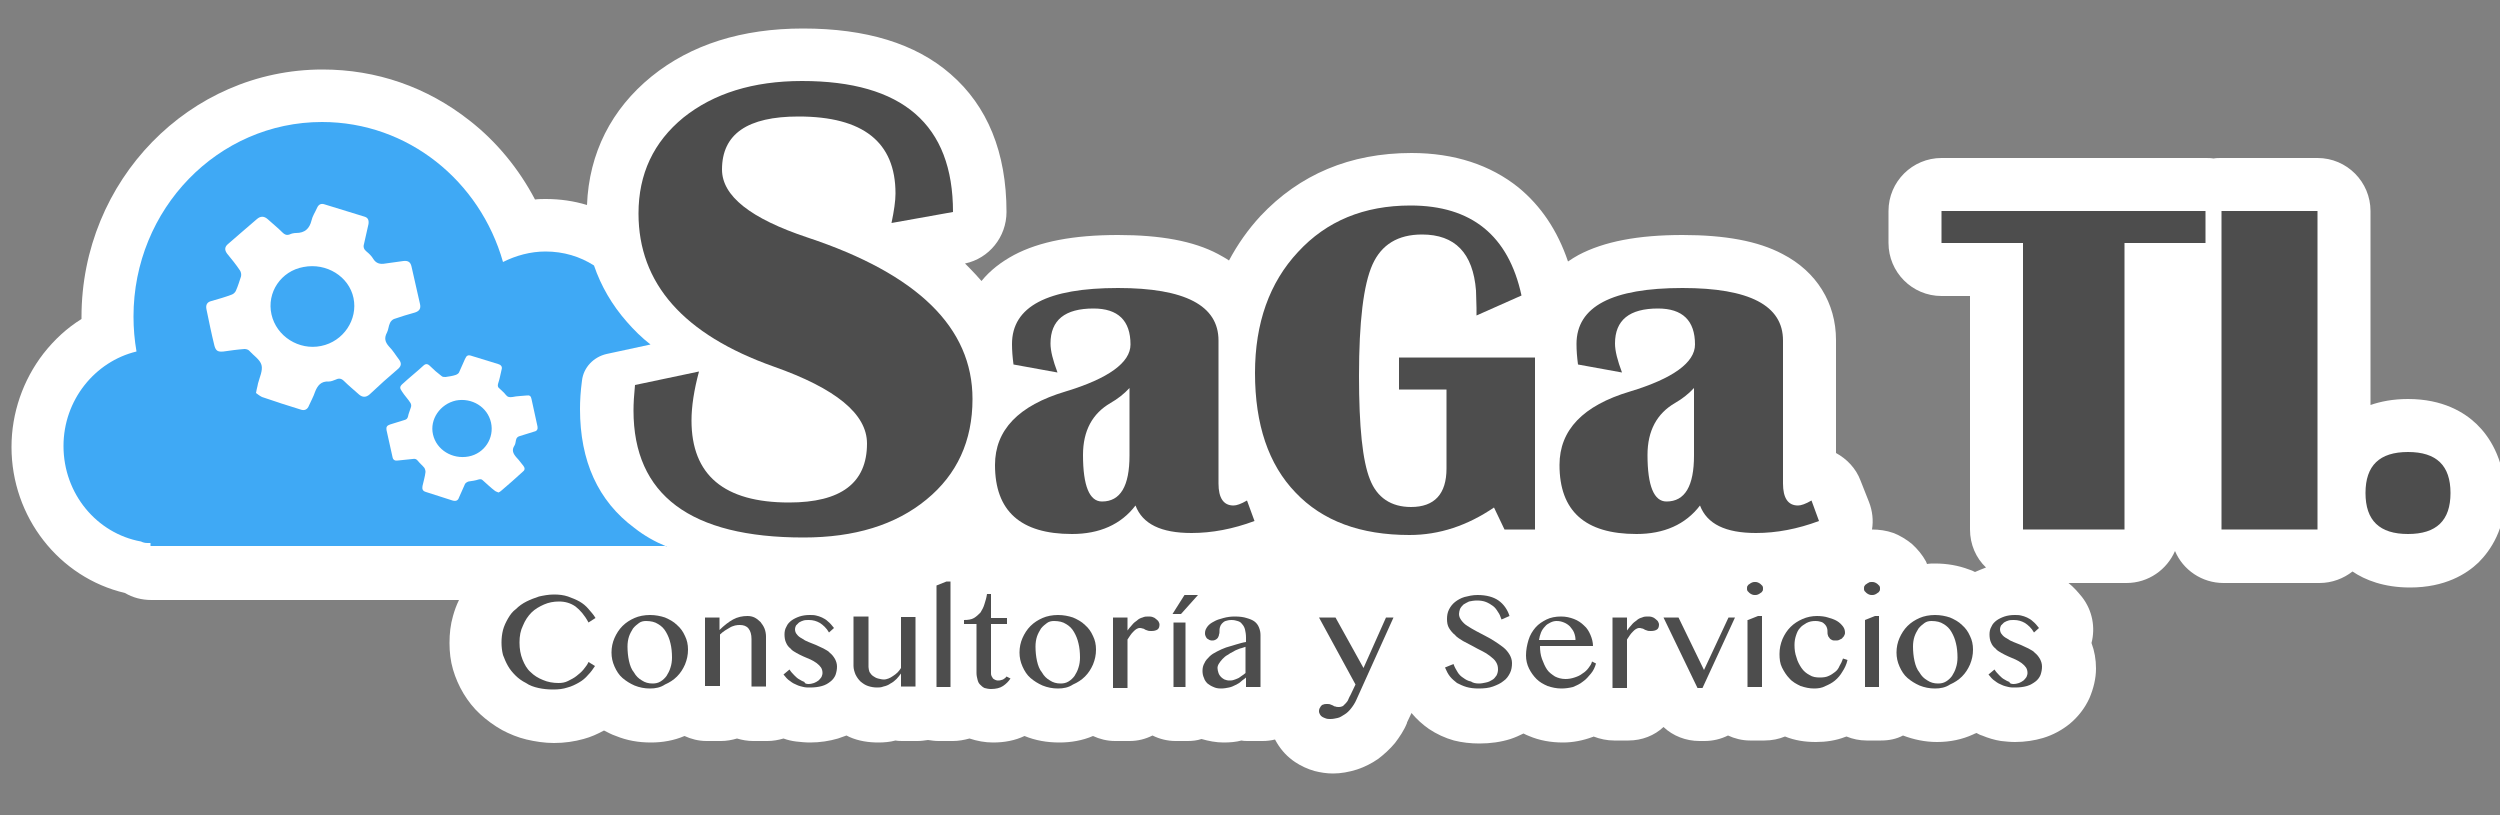
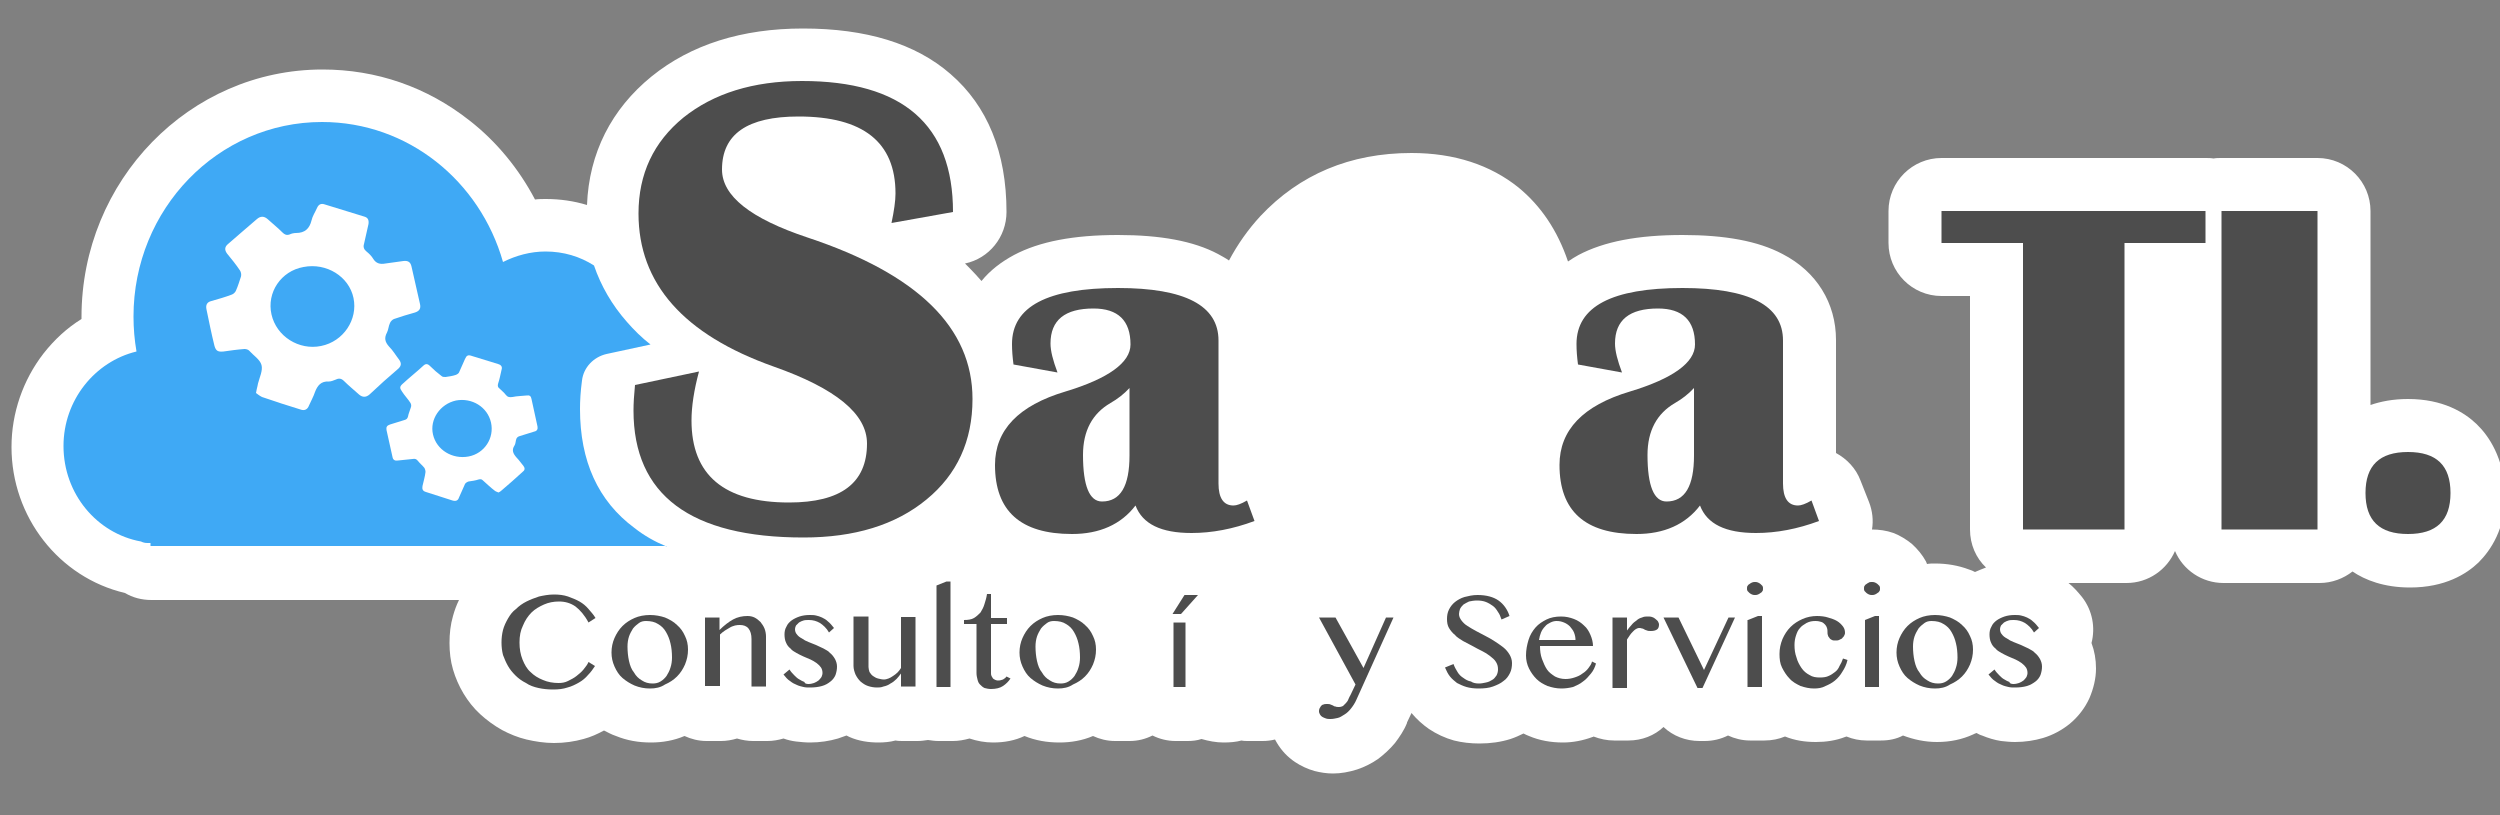
<svg xmlns="http://www.w3.org/2000/svg" version="1.1" id="Layer_1" x="0px" y="0px" viewBox="0 0 500 163" style="enable-background:new 0 0 500 163;" xml:space="preserve">
  <rect x="0" y="0" width="500" height="163" fill="#808080" stroke="none" />
  <style type="text/css">
	.st0{fill:#FFFFFF;}
	.st1{fill:#3FA9F5;}
	.st2{fill:#4D4D4D;}
</style>
  <path class="st0" d="M495.3,84.8c-2.4-2.3-6.7-5-13.7-5c-3,0-5.5,0.5-7.5,1.2V42.2c0-5.8-4.7-10.6-10.6-10.6h-19.2  c-0.6,0-1.1,0-1.6,0.1c-0.5-0.1-1.1-0.1-1.6-0.1h-52.8c-5.8,0-10.6,4.7-10.6,10.6v6.4c0,5.8,4.7,10.6,10.6,10.6h5.7v46.7  c0,3,1.2,5.7,3.2,7.6c-0.8,0.3-1.5,0.6-2.2,0.9c-0.4-0.2-0.8-0.4-1.2-0.5c-2.1-0.8-4.4-1.2-6.8-1.2c-0.5,0-1.1,0-1.6,0.1  c-0.1-0.2-0.1-0.3-0.2-0.5c-0.7-1.3-1.7-2.5-2.8-3.5c-1.1-0.9-2.4-1.7-3.7-2.2c0,0,0,0,0,0c-1.4-0.5-2.9-0.7-4.3-0.7  c0.3-1.8,0.1-3.7-0.6-5.5l-1.7-4.3c-0.9-2.4-2.7-4.3-4.9-5.5V68c0-7.4-3.9-13.7-10.7-17.2c-4.9-2.6-11.5-3.8-20-3.8  c-8.9,0-15.7,1.3-20.8,4c-0.7,0.4-1.4,0.8-2.1,1.3c-2.1-6.2-5.4-11.1-9.9-14.8c-5.6-4.5-12.8-6.9-21.4-6.9  c-12.3,0-22.4,4.3-30.2,12.6c-2.5,2.7-4.6,5.7-6.3,8.9c-0.7-0.5-1.5-0.9-2.2-1.3c-4.9-2.6-11.5-3.8-20-3.8c-8.9,0-15.7,1.3-20.8,4  c-2.6,1.4-4.8,3.1-6.5,5.2c-0.8-0.9-1.6-1.8-2.5-2.7c-0.3-0.3-0.5-0.5-0.8-0.8c4.8-1,8.3-5.3,8.3-10.3c0-11.9-3.8-21.2-11.2-27.6  c-7-6.1-16.9-9.1-29.5-9.1c-12.2,0-22.4,3.2-30.3,9.6c-8,6.5-12.5,15.3-12.9,25.7c-2.6-0.8-5.4-1.2-8.2-1.2c-0.7,0-1.5,0-2.2,0.1  c-3.2-6.1-7.7-11.6-13.1-15.8c-8.5-6.7-18.6-10.2-29.4-10.2c-26.6,0-48.2,22.2-48.2,49.5c0,0.1,0,0.3,0,0.4  c-2.9,1.8-5.4,4.1-7.6,6.9c-4.1,5.3-6.4,11.9-6.4,18.7c0,14,9.5,26.1,22.7,29.2c1.5,0.9,3.3,1.4,5.3,1.4h61.5  c-0.5,1-0.9,2.1-1.2,3.2c-0.5,1.7-0.7,3.5-0.7,5.4c0,1.8,0.2,3.6,0.7,5.3c0.5,1.7,1.2,3.3,2.1,4.8c0.9,1.5,2,2.9,3.3,4.1  c1.3,1.2,2.8,2.3,4.4,3.2c1.5,0.8,3.2,1.5,4.9,1.9c1.7,0.4,3.6,0.7,5.5,0.7c2.1,0,4.1-0.3,5.9-0.8c1.5-0.4,2.8-1,4.1-1.7  c0.8,0.4,1.5,0.8,2.4,1.1c2.2,0.9,4.5,1.3,7,1.3c2.3,0,4.6-0.4,6.7-1.3c1.3,0.6,2.8,1,4.4,1h2.9c1.1,0,2.2-0.2,3.2-0.5  c1,0.3,2.1,0.5,3.2,0.5h2.9c1.1,0,2.2-0.2,3.2-0.5c0.8,0.3,1.7,0.5,2.5,0.6c0.9,0.1,1.9,0.2,2.8,0.2c2,0,3.9-0.3,5.6-0.8  c0.6-0.2,1.1-0.4,1.7-0.6c0.2,0.1,0.4,0.2,0.6,0.3c1.8,0.8,3.8,1.1,5.8,1.1c1.1,0,2.3-0.1,3.4-0.4c0.5,0.1,1,0.1,1.5,0.1h2.9  c0.7,0,1.4-0.1,2.1-0.2c0.7,0.1,1.4,0.2,2.1,0.2h2.9c1.1,0,2.2-0.2,3.3-0.5c1.5,0.5,3.1,0.8,4.7,0.8c2.3,0,4.4-0.4,6.3-1.3  c0,0,0,0,0,0c2.2,0.9,4.5,1.3,7,1.3c2.3,0,4.6-0.4,6.7-1.3c1.3,0.6,2.8,1,4.4,1h2.9c1.7,0,3.2-0.4,4.6-1.1c1.4,0.7,3,1.1,4.6,1.1  h2.4c1,0,1.9-0.1,2.8-0.4c1.4,0.4,2.9,0.7,4.4,0.7c1.3,0,2.5-0.1,3.6-0.4c0.4,0.1,0.9,0.1,1.3,0.1h2.9c0.9,0,1.7-0.1,2.5-0.3  c0.1,0.2,0.3,0.5,0.4,0.7c0.9,1.5,2.1,2.8,3.6,3.8c1.2,0.8,2.5,1.4,3.9,1.8c1.2,0.3,2.4,0.5,3.7,0.5c1.6,0,3.2-0.3,4.8-0.8  c1.5-0.5,2.9-1.2,4.2-2.1c1.2-0.9,2.4-2,3.4-3.2c0.9-1.2,1.8-2.5,2.4-4c0,0,0,0,0-0.1l0.9-1.9c1,1.2,2.2,2.3,3.5,3.2  c1.5,1,3.2,1.8,5,2.3c1.6,0.4,3.3,0.6,5.1,0.6c2.2,0,4.3-0.3,6.2-0.9c0.9-0.3,1.8-0.7,2.6-1.1c0.4,0.2,0.8,0.4,1.1,0.5  c2.1,0.9,4.4,1.3,6.8,1.3c2,0,4-0.4,5.9-1.1c0.1,0,0.1,0,0.2-0.1c1.3,0.5,2.7,0.8,4.1,0.8h2.9c2.7,0,5.2-1,7-2.7  c1.9,1.8,4.5,2.8,7.2,2.8h1c1.7,0,3.3-0.4,4.7-1.1c1.3,0.6,2.8,1,4.4,1h2.9c1.5,0,2.9-0.3,4.1-0.8c2,0.8,4,1.1,6.2,1.1  c2,0,4-0.3,5.8-1c0.1,0,0.2-0.1,0.3-0.1c1.2,0.5,2.6,0.8,4,0.8h2.9c1.6,0,3.1-0.3,4.4-1c2.1,0.8,4.4,1.3,6.8,1.3  c2.6,0,5-0.5,7.2-1.5c0.2-0.1,0.4-0.2,0.7-0.3c0.4,0.2,0.7,0.4,1.1,0.5c1.2,0.5,2.5,0.9,3.8,1.1c0.9,0.1,1.9,0.2,2.8,0.2  c2,0,3.9-0.3,5.6-0.8c2-0.6,3.8-1.6,5.3-2.8c1.7-1.4,3.1-3.2,4-5.2c0.8-1.9,1.3-3.9,1.3-5.9c0-1.8-0.3-3.5-0.9-5.1  c0.8-3.1,0.2-6.5-1.9-9.2c-0.9-1.1-1.7-2-2.7-2.8h11.6c4.4,0,8.1-2.7,9.7-6.4c1.6,3.8,5.4,6.4,9.7,6.4h19.2c2.5,0,4.8-0.9,6.6-2.3  c2.5,1.7,6.3,3.2,11.5,3.2c7,0,11.3-2.7,13.7-5c2.4-2.4,5.4-6.7,5.4-13.8C500.7,91.5,497.8,87.2,495.3,84.8z M212.1,130.7" />
  <g>
    <path class="st1" d="M133.3,109.3c-2.4-1-4.5-2.2-6.4-3.7c-7.3-5.4-10.9-13.4-10.9-23.8c0-1.6,0.1-3.5,0.4-5.7   c0.3-2.6,2.3-4.7,4.9-5.3l8.8-1.9c-1.8-1.4-3.3-2.9-4.7-4.5c-3-3.4-5.2-7.2-6.6-11.3c-2.8-1.8-6.1-2.8-9.7-2.8   c-3,0-5.9,0.8-8.5,2.1c-4.6-16.2-19-28-36.2-28c-20.8,0-37.7,17.4-37.7,38.9c0,2.4,0.2,4.7,0.6,7c-8.3,2-14.6,9.7-14.6,18.9   c0,9.6,6.7,17.5,15.5,19.1c0.4,0.2,0.8,0.3,1.3,0.3h0.6v0.6H133.3z" />
  </g>
  <g>
    <path class="st2" d="M103.9,128.5c0,1.3,0.2,2.4,0.6,3.4c0.4,1,0.9,1.9,1.6,2.5c0.7,0.7,1.5,1.2,2.5,1.6c0.9,0.4,2,0.6,3.1,0.6   c0.7,0,1.3-0.1,1.9-0.4s1.2-0.6,1.7-1c0.5-0.4,1-0.8,1.4-1.3c0.4-0.5,0.8-1,1-1.5l1.3,0.8c-0.4,0.6-0.8,1.2-1.4,1.8   c-0.5,0.6-1.1,1.1-1.8,1.5c-0.7,0.4-1.5,0.8-2.3,1c-0.9,0.3-1.8,0.4-2.9,0.4c-1,0-2-0.1-2.9-0.3c-0.9-0.2-1.8-0.5-2.5-1   c-0.8-0.4-1.5-0.9-2.1-1.5c-0.6-0.6-1.1-1.2-1.5-1.9c-0.4-0.7-0.7-1.4-1-2.2c-0.2-0.8-0.3-1.6-0.3-2.5s0.1-1.7,0.3-2.5   c0.2-0.8,0.6-1.6,1-2.3c0.4-0.7,0.9-1.4,1.6-1.9c0.6-0.6,1.3-1.1,2.1-1.5c0.8-0.4,1.6-0.7,2.5-1c0.9-0.2,1.9-0.4,3-0.4   c1,0,1.9,0.1,2.8,0.4c0.8,0.3,1.6,0.6,2.3,1c0.7,0.4,1.3,0.9,1.8,1.5c0.5,0.6,1,1.1,1.4,1.8l-1.4,0.9c-0.8-1.5-1.7-2.5-2.6-3.2   c-1-0.7-2.1-1-3.3-1c-1.1,0-2.1,0.2-3,0.6c-0.9,0.4-1.8,0.9-2.5,1.6s-1.3,1.6-1.7,2.6C104.1,126.1,103.9,127.2,103.9,128.5z" />
    <path class="st2" d="M130,137.7c-1.1,0-2.1-0.2-3.1-0.6c-0.9-0.4-1.7-0.9-2.4-1.5c-0.7-0.6-1.2-1.4-1.6-2.3   c-0.4-0.9-0.6-1.8-0.6-2.8c0-1,0.2-2,0.6-2.9c0.4-0.9,0.9-1.7,1.6-2.4c0.7-0.7,1.5-1.2,2.4-1.6c0.9-0.4,2-0.6,3.1-0.6   c1.1,0,2.1,0.2,3,0.5c0.9,0.4,1.7,0.8,2.4,1.5c0.7,0.6,1.2,1.3,1.6,2.2c0.4,0.8,0.6,1.7,0.6,2.7c0,1.1-0.2,2-0.6,3   c-0.4,0.9-0.9,1.7-1.6,2.4c-0.7,0.7-1.5,1.2-2.4,1.6C132.1,137.5,131.1,137.7,130,137.7z M130.5,136.7c0.6,0,1.1-0.1,1.6-0.4   c0.5-0.3,0.9-0.7,1.2-1.1c0.3-0.5,0.6-1,0.8-1.7c0.2-0.6,0.3-1.3,0.3-2c0-1-0.1-2-0.3-2.8c-0.2-0.9-0.5-1.6-0.9-2.3   c-0.4-0.7-0.9-1.2-1.6-1.6c-0.6-0.4-1.4-0.6-2.4-0.6c-0.5,0-1,0.1-1.4,0.4c-0.4,0.3-0.8,0.6-1.2,1.1c-0.3,0.5-0.6,1-0.8,1.6   c-0.2,0.6-0.3,1.3-0.3,2c0,1,0.1,2,0.3,2.9c0.2,0.9,0.5,1.7,1,2.3c0.4,0.7,0.9,1.2,1.6,1.6C129,136.5,129.7,136.7,130.5,136.7z" />
    <path class="st2" d="M141,123.5h2.9v2.5c0.9-0.9,1.8-1.6,2.7-2.1c0.9-0.5,1.9-0.7,2.9-0.7c0.5,0,1,0.1,1.4,0.3   c0.4,0.2,0.8,0.5,1.2,0.9c0.3,0.4,0.6,0.8,0.8,1.3c0.2,0.5,0.3,1.1,0.3,1.6v10h-2.9v-9.5c0-0.9-0.2-1.6-0.6-2.1   c-0.4-0.5-1-0.7-1.7-0.7c-0.3,0-0.6,0-1,0.1c-0.3,0.1-0.7,0.2-1,0.4c-0.3,0.2-0.7,0.4-1,0.6c-0.3,0.2-0.7,0.5-1,0.8v10.3H141V123.5   z" />
    <path class="st2" d="M161.7,136.8c0.4,0,0.8-0.1,1.1-0.2c0.3-0.1,0.6-0.3,0.9-0.5c0.2-0.2,0.4-0.4,0.6-0.7c0.1-0.3,0.2-0.5,0.2-0.8   c0-0.4-0.1-0.8-0.3-1.1c-0.2-0.3-0.5-0.6-0.9-0.9c-0.4-0.3-0.8-0.5-1.2-0.7c-0.5-0.2-0.9-0.4-1.4-0.6c-0.5-0.2-1-0.5-1.4-0.7   c-0.5-0.3-0.9-0.5-1.2-0.9c-0.4-0.3-0.7-0.7-0.9-1.2c-0.2-0.4-0.3-1-0.3-1.6c0-0.6,0.1-1.1,0.4-1.6c0.2-0.5,0.6-0.9,1-1.2   c0.4-0.3,1-0.6,1.6-0.8c0.6-0.2,1.3-0.3,2-0.3c0.5,0,0.9,0,1.3,0.1c0.4,0.1,0.8,0.2,1.2,0.4c0.4,0.2,0.8,0.4,1.2,0.8   c0.4,0.3,0.8,0.8,1.2,1.3l-1,0.9c-0.5-0.9-1.2-1.5-1.8-1.9c-0.7-0.4-1.4-0.6-2.2-0.6c-0.4,0-0.8,0-1.1,0.1   c-0.3,0.1-0.6,0.2-0.9,0.4c-0.2,0.2-0.4,0.4-0.6,0.6c-0.1,0.2-0.2,0.5-0.2,0.7c0,0.4,0.1,0.8,0.4,1.1c0.2,0.3,0.6,0.6,1,0.8   c0.4,0.3,0.8,0.5,1.3,0.7c0.5,0.2,1,0.4,1.5,0.6c0.5,0.2,1,0.5,1.5,0.7c0.5,0.3,1,0.5,1.3,0.9c0.4,0.3,0.7,0.7,1,1.2   c0.2,0.4,0.4,0.9,0.4,1.5c0,0.6-0.1,1.1-0.3,1.7c-0.2,0.5-0.6,1-1,1.3c-0.5,0.4-1,0.7-1.7,0.9c-0.7,0.2-1.5,0.3-2.4,0.3   c-0.4,0-0.9,0-1.3-0.1c-0.4-0.1-0.9-0.2-1.3-0.4c-0.5-0.2-0.9-0.4-1.4-0.8c-0.5-0.3-0.9-0.8-1.3-1.3l1.2-1c0.3,0.5,0.7,0.9,1,1.2   c0.3,0.3,0.6,0.6,1,0.8c0.3,0.2,0.7,0.4,1,0.5C160.9,136.7,161.3,136.8,161.7,136.8z" />
    <path class="st2" d="M173.7,123.5v9.9c0,0.3,0.1,0.7,0.2,1c0.2,0.3,0.4,0.6,0.7,0.8c0.3,0.2,0.6,0.4,1,0.5s0.8,0.2,1.2,0.2   c0.3,0,0.6-0.1,0.9-0.2c0.3-0.1,0.6-0.3,0.9-0.5c0.3-0.2,0.6-0.4,0.9-0.7c0.3-0.3,0.5-0.6,0.7-0.9v-10.2h2.9v13.9h-2.9v-2.6   c-0.3,0.4-0.6,0.8-0.9,1.1c-0.4,0.4-0.8,0.7-1.2,0.9c-0.4,0.3-0.9,0.5-1.4,0.6c-0.5,0.2-0.9,0.2-1.3,0.2c-0.6,0-1.2-0.1-1.8-0.3   c-0.6-0.2-1-0.5-1.5-0.9c-0.4-0.4-0.7-0.8-1-1.4c-0.2-0.5-0.4-1.1-0.4-1.7v-9.9H173.7z" />
    <path class="st2" d="M190.2,137.4h-2.9v-20.3l2-0.8h0.8V137.4z" />
    <path class="st2" d="M202.1,135.7c-0.4,0.6-0.9,1.1-1.5,1.5c-0.6,0.4-1.4,0.6-2.4,0.6c-0.5,0-0.9-0.1-1.3-0.2   c-0.4-0.2-0.6-0.4-0.9-0.7s-0.4-0.6-0.5-1c-0.1-0.4-0.2-0.8-0.2-1.3v-9.8h-2.5V124c0.8,0,1.5-0.1,2-0.4c0.5-0.3,0.9-0.7,1.3-1.1   c0.3-0.5,0.6-1,0.8-1.7c0.2-0.6,0.4-1.3,0.5-2h0.8v4.8h3.2v1.2h-3.2v9.8c0,0.2,0,0.4,0.1,0.6c0.1,0.2,0.2,0.3,0.3,0.5   c0.1,0.1,0.3,0.2,0.5,0.3c0.2,0.1,0.4,0.1,0.6,0.1c0.3,0,0.6-0.1,0.9-0.2c0.3-0.2,0.5-0.3,0.7-0.6L202.1,135.7z" />
    <path class="st2" d="M211.6,137.7c-1.1,0-2.1-0.2-3.1-0.6c-0.9-0.4-1.7-0.9-2.4-1.5c-0.7-0.6-1.2-1.4-1.6-2.3   c-0.4-0.9-0.6-1.8-0.6-2.8c0-1,0.2-2,0.6-2.9c0.4-0.9,0.9-1.7,1.6-2.4c0.7-0.7,1.5-1.2,2.4-1.6c0.9-0.4,2-0.6,3.1-0.6   c1.1,0,2.1,0.2,3,0.5c0.9,0.4,1.7,0.8,2.4,1.5c0.7,0.6,1.2,1.3,1.6,2.2c0.4,0.8,0.6,1.7,0.6,2.7c0,1.1-0.2,2-0.6,3   c-0.4,0.9-0.9,1.7-1.6,2.4c-0.7,0.7-1.5,1.2-2.4,1.6C213.7,137.5,212.7,137.7,211.6,137.7z M212.1,136.7c0.6,0,1.1-0.1,1.6-0.4   c0.5-0.3,0.9-0.7,1.2-1.1c0.3-0.5,0.6-1,0.8-1.7c0.2-0.6,0.3-1.3,0.3-2c0-1-0.1-2-0.3-2.8c-0.2-0.9-0.5-1.6-0.9-2.3   c-0.4-0.7-0.9-1.2-1.6-1.6c-0.6-0.4-1.4-0.6-2.4-0.6c-0.5,0-1,0.1-1.4,0.4c-0.4,0.3-0.8,0.6-1.2,1.1c-0.3,0.5-0.6,1-0.8,1.6   c-0.2,0.6-0.3,1.3-0.3,2c0,1,0.1,2,0.3,2.9c0.2,0.9,0.5,1.7,1,2.3c0.4,0.7,0.9,1.2,1.6,1.6C210.6,136.5,211.3,136.7,212.1,136.7z" />
-     <path class="st2" d="M222.6,123.5h2.9v2.6c0.3-0.4,0.6-0.8,0.9-1.1c0.3-0.4,0.7-0.7,1-0.9c0.3-0.3,0.7-0.5,1.1-0.6   c0.4-0.2,0.8-0.2,1.1-0.2c0.3,0,0.6,0,0.9,0.1c0.3,0.1,0.5,0.2,0.7,0.4c0.2,0.2,0.4,0.3,0.5,0.5c0.1,0.2,0.2,0.4,0.2,0.6   c0,0.4-0.1,0.8-0.4,1c-0.3,0.2-0.7,0.3-1.2,0.3c-0.3,0-0.6,0-0.8-0.1c-0.2-0.1-0.4-0.1-0.5-0.2c-0.2-0.1-0.3-0.2-0.5-0.2   c-0.2-0.1-0.4-0.1-0.6-0.1c-0.2,0-0.4,0.1-0.6,0.2c-0.2,0.1-0.4,0.3-0.6,0.5c-0.2,0.2-0.4,0.4-0.6,0.7c-0.2,0.3-0.4,0.6-0.6,0.9   v9.7h-2.9V123.5z" />
    <path class="st2" d="M239.6,119l-3.4,3.8h-1.7l2.4-3.8H239.6z M234.7,137.4v-12.9h2.4v12.9H234.7z" />
-     <path class="st2" d="M252.1,137.4h-2.9v-1.9c-0.3,0.3-0.7,0.5-1,0.8c-0.3,0.3-0.7,0.5-1.1,0.7c-0.4,0.2-0.8,0.4-1.3,0.5   s-1,0.2-1.6,0.2c-0.6,0-1.1-0.1-1.5-0.3c-0.5-0.2-0.8-0.4-1.2-0.7c-0.3-0.3-0.6-0.7-0.7-1.1c-0.2-0.4-0.3-0.9-0.3-1.4   c0-0.6,0.1-1.1,0.4-1.6c0.2-0.5,0.6-0.9,1-1.3c0.4-0.4,0.9-0.7,1.5-1c0.6-0.3,1.2-0.6,1.8-0.8c0.6-0.2,1.3-0.4,2-0.6   c0.7-0.2,1.3-0.4,2-0.5v-0.9c0-0.6-0.1-1.2-0.2-1.6c-0.1-0.4-0.3-0.8-0.6-1.1c-0.2-0.3-0.5-0.5-0.9-0.6c-0.3-0.1-0.7-0.2-1.2-0.2   c-0.5,0-0.9,0.1-1.2,0.2c-0.3,0.1-0.5,0.3-0.7,0.5c-0.2,0.2-0.3,0.4-0.4,0.7c-0.1,0.3-0.1,0.5-0.1,0.8c0,0.2,0,0.5-0.1,0.7   c0,0.2-0.1,0.4-0.2,0.6c-0.1,0.2-0.3,0.3-0.4,0.4c-0.2,0.1-0.4,0.2-0.7,0.2c-0.2,0-0.4,0-0.6-0.1c-0.2-0.1-0.3-0.2-0.5-0.3   c-0.1-0.1-0.2-0.3-0.3-0.5c-0.1-0.2-0.1-0.4-0.1-0.6c0-0.5,0.2-0.9,0.5-1.3c0.3-0.4,0.7-0.7,1.3-1c0.5-0.3,1.1-0.5,1.9-0.7   c0.7-0.2,1.5-0.3,2.2-0.3c1,0,1.8,0.1,2.4,0.3c0.7,0.2,1.2,0.4,1.6,0.7c0.4,0.3,0.7,0.7,0.9,1.2c0.2,0.5,0.3,1,0.3,1.5V137.4z    M249.3,129.3c-0.4,0.1-0.8,0.3-1.3,0.4c-0.4,0.2-0.9,0.3-1.3,0.6c-0.4,0.2-0.8,0.4-1.2,0.7c-0.4,0.2-0.7,0.5-1,0.8   c-0.3,0.3-0.5,0.6-0.7,0.9c-0.2,0.3-0.3,0.6-0.3,0.9c0,0.3,0.1,0.7,0.2,1c0.1,0.3,0.3,0.6,0.5,0.8c0.2,0.2,0.5,0.4,0.7,0.5   c0.3,0.1,0.6,0.2,0.9,0.2c0.3,0,0.6,0,0.9-0.1s0.6-0.2,0.8-0.3c0.3-0.1,0.5-0.3,0.8-0.5c0.3-0.2,0.6-0.4,0.8-0.6V129.3z" />
    <path class="st2" d="M263.8,123.5h3.3l5.6,10.1l4.5-10.1h1.5l-7.4,16.4c-0.3,0.7-0.7,1.3-1.1,1.8c-0.4,0.5-0.8,0.9-1.3,1.2   c-0.5,0.3-0.9,0.6-1.4,0.7s-0.9,0.2-1.4,0.2c-0.3,0-0.6,0-0.9-0.1c-0.3-0.1-0.5-0.2-0.7-0.3c-0.2-0.1-0.4-0.3-0.5-0.5   c-0.1-0.2-0.2-0.4-0.2-0.6c0-0.2,0-0.4,0.1-0.6c0.1-0.2,0.2-0.3,0.3-0.5c0.1-0.1,0.3-0.3,0.5-0.3c0.2-0.1,0.4-0.1,0.7-0.1   c0.3,0,0.5,0,0.7,0.1c0.2,0.1,0.3,0.1,0.5,0.2c0.1,0.1,0.3,0.2,0.5,0.2c0.2,0.1,0.4,0.1,0.7,0.1c0.3,0,0.6-0.1,0.8-0.2   c0.2-0.2,0.4-0.4,0.6-0.6c0.2-0.2,0.4-0.5,0.5-0.8c0.1-0.3,0.3-0.6,0.4-0.8l1-2.1L263.8,123.5z" />
    <path class="st2" d="M295.8,136.7c0.5,0,0.9-0.1,1.4-0.2c0.5-0.1,0.9-0.3,1.2-0.5c0.4-0.2,0.6-0.5,0.9-0.9c0.2-0.4,0.3-0.8,0.3-1.2   c0-0.6-0.1-1-0.4-1.5s-0.7-0.8-1.2-1.2c-0.5-0.4-1-0.7-1.6-1c-0.6-0.3-1.2-0.6-1.9-1c-0.6-0.3-1.3-0.7-1.9-1   c-0.6-0.4-1.2-0.7-1.6-1.2c-0.5-0.4-0.9-0.9-1.2-1.4c-0.3-0.5-0.4-1.1-0.4-1.8c0-0.7,0.1-1.3,0.4-1.9c0.3-0.6,0.7-1.1,1.2-1.5   c0.5-0.4,1.2-0.8,1.9-1c0.8-0.2,1.6-0.4,2.6-0.4c1.8,0,3.2,0.4,4.2,1.1c1,0.7,1.8,1.8,2.2,3.1l-1.6,0.7c-0.2-0.6-0.4-1.1-0.7-1.5   c-0.3-0.5-0.6-0.9-1-1.2c-0.4-0.3-0.9-0.6-1.4-0.8c-0.5-0.2-1.1-0.3-1.8-0.3c-0.6,0-1.1,0.1-1.6,0.2c-0.4,0.2-0.8,0.4-1.1,0.6   c-0.3,0.3-0.5,0.5-0.7,0.9c-0.1,0.3-0.2,0.7-0.2,1c0,0.5,0.2,0.9,0.5,1.3c0.3,0.4,0.7,0.8,1.2,1.1s1.1,0.7,1.7,1   c0.6,0.3,1.3,0.7,1.9,1s1.3,0.7,1.9,1.1c0.6,0.4,1.2,0.8,1.7,1.2c0.5,0.4,0.9,0.9,1.2,1.4c0.3,0.5,0.5,1.1,0.5,1.7   c0,0.7-0.1,1.4-0.4,2c-0.3,0.6-0.7,1.2-1.3,1.6c-0.6,0.5-1.3,0.8-2.1,1.1c-0.8,0.3-1.8,0.4-2.9,0.4c-0.9,0-1.7-0.1-2.4-0.3   c-0.7-0.2-1.3-0.5-1.9-0.8c-0.5-0.4-1-0.8-1.4-1.3c-0.4-0.5-0.7-1.1-1-1.8l1.7-0.7c0.2,0.6,0.5,1.1,0.8,1.6   c0.3,0.5,0.7,0.9,1.2,1.2c0.4,0.3,0.9,0.6,1.5,0.7C294.6,136.6,295.2,136.7,295.8,136.7z" />
    <path class="st2" d="M312.3,137.7c-1,0-1.9-0.2-2.8-0.5c-0.9-0.4-1.6-0.8-2.2-1.4c-0.6-0.6-1.1-1.3-1.5-2.1   c-0.4-0.8-0.6-1.7-0.6-2.6c0-1.1,0.2-2.1,0.5-3.1c0.3-1,0.8-1.8,1.4-2.5c0.6-0.7,1.4-1.2,2.2-1.6s1.8-0.6,2.9-0.6   c1,0,1.8,0.2,2.6,0.5c0.8,0.3,1.5,0.8,2,1.3c0.6,0.5,1,1.2,1.3,1.9c0.3,0.7,0.5,1.5,0.5,2.2H308c0,0.9,0.1,1.8,0.4,2.6   c0.3,0.8,0.6,1.5,1,2.1s1,1,1.6,1.4c0.6,0.3,1.3,0.5,2.1,0.5c0.6,0,1.2-0.1,1.8-0.3c0.6-0.2,1.1-0.4,1.6-0.8   c0.5-0.3,0.9-0.7,1.2-1.1c0.3-0.4,0.6-0.8,0.7-1.3l0.8,0.4c-0.2,0.7-0.5,1.4-1,2c-0.5,0.6-1,1.2-1.6,1.6c-0.6,0.5-1.3,0.8-2,1.1   C313.8,137.6,313,137.7,312.3,137.7z M315.1,128c0-0.5-0.1-1-0.3-1.5c-0.2-0.5-0.5-0.8-0.8-1.2c-0.3-0.3-0.7-0.6-1.2-0.8   c-0.5-0.2-0.9-0.3-1.5-0.3c-0.4,0-0.8,0.1-1.2,0.3c-0.4,0.2-0.8,0.4-1.1,0.8c-0.3,0.3-0.6,0.7-0.8,1.2c-0.2,0.5-0.3,0.9-0.4,1.5   L315.1,128z" />
    <path class="st2" d="M322.5,123.5h2.9v2.6c0.3-0.4,0.6-0.8,0.9-1.1c0.3-0.4,0.7-0.7,1-0.9c0.3-0.3,0.7-0.5,1.1-0.6   c0.4-0.2,0.8-0.2,1.1-0.2c0.3,0,0.6,0,0.9,0.1c0.3,0.1,0.5,0.2,0.7,0.4s0.4,0.3,0.5,0.5c0.1,0.2,0.2,0.4,0.2,0.6   c0,0.4-0.1,0.8-0.4,1c-0.3,0.2-0.7,0.3-1.2,0.3c-0.3,0-0.6,0-0.8-0.1c-0.2-0.1-0.4-0.1-0.5-0.2c-0.2-0.1-0.3-0.2-0.5-0.2   c-0.2-0.1-0.4-0.1-0.6-0.1c-0.2,0-0.4,0.1-0.6,0.2c-0.2,0.1-0.4,0.3-0.6,0.5c-0.2,0.2-0.4,0.4-0.6,0.7c-0.2,0.3-0.4,0.6-0.6,0.9   v9.7h-2.9V123.5z" />
    <path class="st2" d="M335.7,123.5l5.1,10.5l4.9-10.5h1.3l-6.5,14.1h-1l-6.8-14.1H335.7z" />
    <path class="st2" d="M351,116.4c0.2,0,0.4,0,0.6,0.1c0.2,0.1,0.4,0.2,0.5,0.3c0.1,0.1,0.3,0.3,0.4,0.4c0.1,0.2,0.1,0.3,0.1,0.5   c0,0.2,0,0.4-0.1,0.5c-0.1,0.2-0.2,0.3-0.4,0.4c-0.1,0.1-0.3,0.2-0.5,0.3c-0.2,0.1-0.4,0.1-0.6,0.1c-0.2,0-0.4,0-0.6-0.1   c-0.2-0.1-0.4-0.2-0.5-0.3c-0.1-0.1-0.3-0.3-0.4-0.4c-0.1-0.2-0.1-0.3-0.1-0.5c0-0.2,0-0.4,0.1-0.5c0.1-0.2,0.2-0.3,0.4-0.4   c0.1-0.1,0.3-0.2,0.5-0.3C350.6,116.4,350.8,116.4,351,116.4z M349.6,124l2-0.8h0.8v14.2h-2.9V124z" />
    <path class="st2" d="M362.8,137.7c-0.9,0-1.8-0.2-2.7-0.5c-0.8-0.4-1.6-0.8-2.2-1.5c-0.6-0.6-1.1-1.4-1.5-2.2   c-0.4-0.8-0.5-1.7-0.5-2.7c0-1.1,0.2-2,0.6-3c0.4-0.9,0.9-1.7,1.6-2.4c0.7-0.7,1.5-1.2,2.4-1.6c0.9-0.4,1.9-0.6,2.9-0.6   c0.8,0,1.6,0.1,2.2,0.3c0.7,0.2,1.3,0.4,1.8,0.7c0.5,0.3,0.9,0.7,1.2,1.1c0.3,0.4,0.4,0.8,0.4,1.3c0,0.2-0.1,0.4-0.2,0.6   c-0.1,0.2-0.3,0.3-0.4,0.5c-0.2,0.1-0.4,0.2-0.6,0.3c-0.2,0.1-0.5,0.1-0.7,0.1c-0.3,0-0.5,0-0.7-0.1c-0.2-0.1-0.4-0.2-0.5-0.4   s-0.3-0.3-0.3-0.5c-0.1-0.2-0.1-0.4-0.1-0.6c0-0.3,0-0.6-0.1-0.9c-0.1-0.3-0.2-0.5-0.4-0.7c-0.2-0.2-0.4-0.4-0.7-0.5   c-0.3-0.1-0.7-0.2-1.2-0.2c-0.7,0-1.2,0.1-1.8,0.4c-0.5,0.3-1,0.6-1.3,1c-0.4,0.4-0.6,0.9-0.8,1.5c-0.2,0.6-0.3,1.2-0.3,1.9   c0,0.9,0.1,1.7,0.4,2.5c0.2,0.8,0.6,1.5,1,2.1c0.4,0.6,1,1.1,1.6,1.4c0.6,0.4,1.3,0.5,2.1,0.5c0.7,0,1.3-0.1,1.7-0.3   c0.5-0.2,0.9-0.5,1.3-0.8c0.4-0.3,0.7-0.7,0.9-1.2c0.3-0.5,0.5-0.9,0.7-1.5l0.9,0.3c-0.2,0.9-0.6,1.7-1,2.3   c-0.4,0.7-0.9,1.3-1.5,1.8c-0.6,0.5-1.2,0.8-1.9,1.1C364.4,137.6,363.6,137.7,362.8,137.7z" />
    <path class="st2" d="M374.4,116.4c0.2,0,0.4,0,0.6,0.1c0.2,0.1,0.4,0.2,0.5,0.3c0.1,0.1,0.3,0.3,0.4,0.4c0.1,0.2,0.1,0.3,0.1,0.5   c0,0.2,0,0.4-0.1,0.5c-0.1,0.2-0.2,0.3-0.4,0.4c-0.1,0.1-0.3,0.2-0.5,0.3c-0.2,0.1-0.4,0.1-0.6,0.1c-0.2,0-0.4,0-0.6-0.1   c-0.2-0.1-0.4-0.2-0.5-0.3c-0.1-0.1-0.3-0.3-0.4-0.4c-0.1-0.2-0.1-0.3-0.1-0.5c0-0.2,0-0.4,0.1-0.5c0.1-0.2,0.2-0.3,0.4-0.4   c0.1-0.1,0.3-0.2,0.5-0.3C373.9,116.4,374.1,116.4,374.4,116.4z M373,124l2-0.8h0.8v14.2H373V124z" />
    <path class="st2" d="M387,137.7c-1.1,0-2.1-0.2-3.1-0.6c-0.9-0.4-1.7-0.9-2.4-1.5c-0.7-0.6-1.2-1.4-1.6-2.3   c-0.4-0.9-0.6-1.8-0.6-2.8c0-1,0.2-2,0.6-2.9c0.4-0.9,0.9-1.7,1.6-2.4c0.7-0.7,1.5-1.2,2.4-1.6c0.9-0.4,2-0.6,3.1-0.6   c1.1,0,2.1,0.2,3,0.5c0.9,0.4,1.7,0.8,2.4,1.5c0.7,0.6,1.2,1.3,1.6,2.2c0.4,0.8,0.6,1.7,0.6,2.7c0,1.1-0.2,2-0.6,3   c-0.4,0.9-0.9,1.7-1.6,2.4c-0.7,0.7-1.5,1.2-2.4,1.6C389.1,137.5,388.1,137.7,387,137.7z M387.6,136.7c0.6,0,1.1-0.1,1.6-0.4   c0.5-0.3,0.9-0.7,1.2-1.1c0.3-0.5,0.6-1,0.8-1.7c0.2-0.6,0.3-1.3,0.3-2c0-1-0.1-2-0.3-2.8c-0.2-0.9-0.5-1.6-0.9-2.3   c-0.4-0.7-0.9-1.2-1.6-1.6c-0.6-0.4-1.4-0.6-2.4-0.6c-0.5,0-1,0.1-1.4,0.4c-0.4,0.3-0.8,0.6-1.2,1.1c-0.3,0.5-0.6,1-0.8,1.6   c-0.2,0.6-0.3,1.3-0.3,2c0,1,0.1,2,0.3,2.9c0.2,0.9,0.5,1.7,1,2.3c0.4,0.7,0.9,1.2,1.6,1.6C386.1,136.5,386.8,136.7,387.6,136.7z" />
    <path class="st2" d="M402.7,136.8c0.4,0,0.8-0.1,1.1-0.2c0.3-0.1,0.6-0.3,0.9-0.5c0.2-0.2,0.4-0.4,0.6-0.7c0.1-0.3,0.2-0.5,0.2-0.8   c0-0.4-0.1-0.8-0.3-1.1c-0.2-0.3-0.5-0.6-0.9-0.9c-0.4-0.3-0.8-0.5-1.2-0.7c-0.5-0.2-0.9-0.4-1.4-0.6c-0.5-0.2-1-0.5-1.4-0.7   c-0.5-0.3-0.9-0.5-1.2-0.9c-0.4-0.3-0.7-0.7-0.9-1.2c-0.2-0.4-0.3-1-0.3-1.6c0-0.6,0.1-1.1,0.4-1.6c0.2-0.5,0.6-0.9,1-1.2   c0.4-0.3,1-0.6,1.6-0.8c0.6-0.2,1.3-0.3,2-0.3c0.5,0,0.9,0,1.3,0.1c0.4,0.1,0.8,0.2,1.2,0.4c0.4,0.2,0.8,0.4,1.2,0.8   c0.4,0.3,0.8,0.8,1.2,1.3l-1,0.9c-0.5-0.9-1.2-1.5-1.8-1.9c-0.7-0.4-1.4-0.6-2.2-0.6c-0.4,0-0.8,0-1.1,0.1   c-0.3,0.1-0.6,0.2-0.9,0.4c-0.2,0.2-0.4,0.4-0.6,0.6c-0.1,0.2-0.2,0.5-0.2,0.7c0,0.4,0.1,0.8,0.4,1.1c0.2,0.3,0.6,0.6,1,0.8   c0.4,0.3,0.8,0.5,1.3,0.7c0.5,0.2,1,0.4,1.5,0.6c0.5,0.2,1,0.5,1.5,0.7c0.5,0.3,1,0.5,1.3,0.9c0.4,0.3,0.7,0.7,1,1.2   c0.2,0.4,0.4,0.9,0.4,1.5c0,0.6-0.1,1.1-0.3,1.7c-0.2,0.5-0.6,1-1,1.3s-1,0.7-1.7,0.9c-0.7,0.2-1.5,0.3-2.4,0.3   c-0.4,0-0.9,0-1.3-0.1c-0.4-0.1-0.9-0.2-1.3-0.4c-0.5-0.2-0.9-0.4-1.4-0.8c-0.5-0.3-0.9-0.8-1.3-1.3l1.2-1c0.3,0.5,0.7,0.9,1,1.2   c0.3,0.3,0.6,0.6,1,0.8c0.3,0.2,0.7,0.4,1,0.5C401.9,136.7,402.3,136.8,402.7,136.8z" />
  </g>
  <g>
    <path class="st0" d="M51.2,78.6c0.1-0.6,0.2-1,0.3-1.4c0-0.2,0.1-0.3,0.1-0.5c0.3-1.2,1-2.6,0.7-3.7c-0.3-1.1-1.6-1.9-2.5-2.9   c-0.2-0.2-0.6-0.3-0.9-0.3c-1.4,0.1-2.8,0.3-4.2,0.5c-1.1,0.1-1.5-0.1-1.8-1.1c-0.6-2.4-1.1-4.9-1.6-7.3c-0.2-0.9,0.1-1.5,1-1.7   c1.4-0.4,2.8-0.8,4.1-1.3c0.3-0.1,0.7-0.5,0.8-0.8c0.4-0.9,0.7-1.9,1-2.8c0.1-0.4,0-0.9-0.2-1.2c-0.8-1.2-1.7-2.3-2.6-3.4   c-0.5-0.7-0.5-1.3,0.2-1.9c2-1.7,3.9-3.4,5.8-5c0.7-0.6,1.4-0.6,2.1,0c1,0.9,2.1,1.8,3,2.7c0.4,0.4,0.8,0.6,1.4,0.4   c0.4-0.2,0.9-0.3,1.3-0.3c1.8,0,2.7-0.9,3.1-2.5c0.2-0.9,0.7-1.6,1.1-2.5c0.3-0.7,0.8-1,1.6-0.7c2.6,0.8,5.2,1.6,7.8,2.4   c0.8,0.2,1,0.7,0.9,1.5c-0.3,1.3-0.6,2.7-0.9,4c-0.2,0.6,0,1.1,0.5,1.5c0.5,0.4,1,0.9,1.3,1.4c0.6,1,1.4,1.2,2.5,1   c1.2-0.2,2.4-0.3,3.6-0.5c0.9-0.1,1.4,0.2,1.6,1.1c0.6,2.5,1.1,5,1.7,7.5c0.2,0.9-0.1,1.4-1,1.7c-1.4,0.4-2.8,0.8-4.2,1.3   c-0.3,0.1-0.7,0.5-0.8,0.8c-0.3,0.6-0.3,1.3-0.6,1.9c-0.6,1.1-0.4,1.9,0.4,2.8c0.8,0.8,1.3,1.7,2,2.6c0.5,0.7,0.5,1.2-0.1,1.8   c-2,1.7-3.9,3.4-5.8,5.2c-0.7,0.6-1.4,0.6-2.1,0c-1-0.9-2.1-1.8-3-2.7c-0.5-0.5-1-0.6-1.6-0.3c-0.5,0.2-1,0.4-1.4,0.4   c-1.6-0.1-2.3,0.8-2.8,2.1c-0.3,0.9-0.8,1.8-1.2,2.7c-0.3,0.8-0.9,1.1-1.7,0.8c-2.6-0.8-5.1-1.6-7.7-2.5   C51.8,79.1,51.5,78.8,51.2,78.6z M54.3,62.9c1,4.4,5.5,7.2,9.9,6.3c4.5-0.9,7.4-5.3,6.5-9.6c-0.9-4.3-5.4-7.1-10-6.2   C56.2,54.2,53.3,58.5,54.3,62.9z" />
  </g>
  <g>
    <path class="st0" d="M99.7,98.5c-0.2-0.1-0.6-0.2-0.8-0.4c-0.8-0.6-1.5-1.3-2.3-2c-0.3-0.3-0.5-0.3-0.9-0.2c-0.6,0.2-1.3,0.3-2,0.4   c-0.3,0.1-0.6,0.3-0.7,0.5c-0.4,0.9-0.8,1.8-1.2,2.7c-0.2,0.6-0.6,0.8-1.3,0.6c-1.8-0.6-3.5-1.1-5.3-1.7c-0.7-0.2-0.8-0.6-0.7-1.2   c0.2-0.9,0.5-1.9,0.6-2.8c0-0.3-0.1-0.6-0.2-0.8c-0.4-0.5-0.9-0.9-1.3-1.4c-0.3-0.4-0.6-0.5-1.1-0.4c-1,0.1-1.9,0.2-2.9,0.3   c-0.6,0.1-1-0.1-1.1-0.7c-0.4-1.8-0.8-3.6-1.2-5.4c-0.1-0.6,0.1-0.9,0.7-1.1c1-0.3,2-0.6,2.9-0.9c0.4-0.1,0.6-0.3,0.7-0.7   c0.1-0.6,0.4-1.2,0.6-1.9c0.1-0.3,0-0.6-0.1-0.8c-0.5-0.8-1.2-1.5-1.7-2.3c-0.5-0.7-0.5-1,0.2-1.6c1.3-1.2,2.7-2.3,4-3.5   c0.5-0.5,0.9-0.5,1.4,0c0.7,0.7,1.5,1.4,2.3,2c0.2,0.2,0.5,0.2,0.8,0.2c0.7-0.1,1.4-0.2,2-0.4c0.3-0.1,0.6-0.3,0.7-0.5   c0.4-0.9,0.8-1.8,1.2-2.7c0.3-0.7,0.6-0.9,1.4-0.6c1.7,0.5,3.5,1.1,5.2,1.6c0.7,0.2,0.9,0.6,0.7,1.2c-0.2,0.9-0.4,1.9-0.7,2.8   c-0.1,0.4,0,0.7,0.3,0.9c0.4,0.4,0.9,0.8,1.2,1.2c0.4,0.5,0.7,0.6,1.4,0.5c0.9-0.2,1.9-0.2,2.8-0.3c0.6-0.1,0.9,0.1,1,0.7   c0.4,1.8,0.8,3.7,1.2,5.5c0.1,0.5-0.1,0.9-0.6,1c-1,0.3-1.9,0.6-2.9,0.9c-0.4,0.1-0.7,0.3-0.8,0.8c-0.1,0.4-0.1,0.8-0.3,1.1   c-0.6,0.9-0.3,1.6,0.4,2.4c0.5,0.5,0.9,1.1,1.4,1.7c0.3,0.4,0.3,0.8-0.1,1.1c-1.4,1.3-2.9,2.6-4.3,3.8   C100.1,98.3,99.9,98.4,99.7,98.5z M91.2,80.1c-3.2,0.7-5.3,3.8-4.6,6.8c0.7,3.1,3.9,5,7.1,4.4c3.2-0.6,5.2-3.7,4.5-6.8   C97.5,81.4,94.4,79.5,91.2,80.1z" />
  </g>
  <g>
    <path class="st2" d="M190.6,42.4l-12.3,2.2c0.5-2.4,0.8-4.4,0.8-5.9c0-10.3-6.5-15.4-19.4-15.4c-10.2,0-15.3,3.5-15.3,10.6   c0,5.3,5.7,9.8,17.1,13.6c22,7.3,33,18,33,32.3c0,8.4-3.1,15.1-9.2,20.1c-6.2,5.1-14.4,7.6-24.6,7.6c-22.6,0-34-8.5-34-25.4   c0-1.4,0.1-3.1,0.3-5.1l12.8-2.7c-1,3.7-1.5,7-1.5,9.8c0,10.9,6.5,16.4,19.5,16.4c10.4,0,15.6-3.9,15.6-11.8   c0-5.9-6.2-11-18.7-15.4c-18-6.4-27-16.6-27-30.6c0-7.9,3-14.3,9-19.2c6-4.8,13.9-7.3,23.7-7.3C180.5,16.2,190.6,24.9,190.6,42.4z" />
    <path class="st2" d="M250.9,104.2c-4.3,1.6-8.5,2.4-12.6,2.4c-6.1,0-9.8-1.8-11.2-5.5c-2.9,3.8-7.2,5.7-12.7,5.7   c-10.3,0-15.4-4.6-15.4-13.8c0-7,4.7-11.9,14.1-14.7c8.6-2.6,13-5.8,13-9.4c0-4.8-2.5-7.2-7.4-7.2c-5.7,0-8.6,2.3-8.6,7   c0,1.5,0.5,3.4,1.4,5.8l-8.8-1.6c-0.2-1.5-0.3-2.8-0.3-4.1c0-7.5,7.1-11.2,21.2-11.2c13.4,0,20.1,3.5,20.1,10.5v28.6   c0,2.9,1,4.4,3,4.4c0.6,0,1.5-0.3,2.7-1L250.9,104.2z M225.9,77.6c-1.1,1.2-2.4,2.2-3.8,3c-3.6,2.1-5.5,5.5-5.5,10.4   c0,6.2,1.3,9.3,3.8,9.3c3.7,0,5.5-3.1,5.5-9.2V77.6z" />
-     <path class="st2" d="M279.8,71.5H307v34.4h-6.1l-2.1-4.4c-5.3,3.6-10.9,5.5-16.9,5.5c-9.8,0-17.4-2.8-22.8-8.5   c-5.4-5.6-8.1-13.6-8.1-23.9c0-10,2.9-18.1,8.6-24.2c5.7-6.2,13.2-9.3,22.5-9.3c12.2,0,19.6,6,22.2,18l-9,4v-1.5l-0.1-3.5   c-0.6-7.5-4.2-11.2-10.8-11.2c-4.8,0-8.1,2-9.9,6c-1.8,4-2.7,11.4-2.7,22.3c0,10.1,0.7,17,2.2,20.7c1.4,3.6,4.2,5.5,8.2,5.5   c4.7,0,7.1-2.6,7.1-7.7V77.9h-9.5V71.5z" />
    <path class="st2" d="M363.8,104.2c-4.3,1.6-8.5,2.4-12.6,2.4c-6.1,0-9.8-1.8-11.2-5.5c-2.9,3.8-7.2,5.7-12.7,5.7   c-10.3,0-15.4-4.6-15.4-13.8c0-7,4.7-11.9,14.1-14.7c8.6-2.6,13-5.8,13-9.4c0-4.8-2.5-7.2-7.4-7.2c-5.7,0-8.6,2.3-8.6,7   c0,1.5,0.5,3.4,1.4,5.8l-8.8-1.6c-0.2-1.5-0.3-2.8-0.3-4.1c0-7.5,7.1-11.2,21.2-11.2c13.4,0,20.1,3.5,20.1,10.5v28.6   c0,2.9,1,4.4,3,4.4c0.6,0,1.5-0.3,2.7-1L363.8,104.2z M338.8,77.6c-1.1,1.2-2.4,2.2-3.8,3c-3.6,2.1-5.5,5.5-5.5,10.4   c0,6.2,1.3,9.3,3.8,9.3c3.7,0,5.5-3.1,5.5-9.2V77.6z" />
    <path class="st2" d="M441.1,42.2v6.4h-16.2v57.3h-20.3V48.6h-16.3v-6.4H441.1z" />
    <path class="st2" d="M463.5,42.2v63.7h-19.2V42.2H463.5z" />
    <path class="st2" d="M481.6,90.4c5.7,0,8.5,2.7,8.5,8.2c0,5.5-2.8,8.2-8.5,8.2c-5.7,0-8.5-2.7-8.5-8.2   C473.1,93.1,475.9,90.4,481.6,90.4z" />
  </g>
</svg>